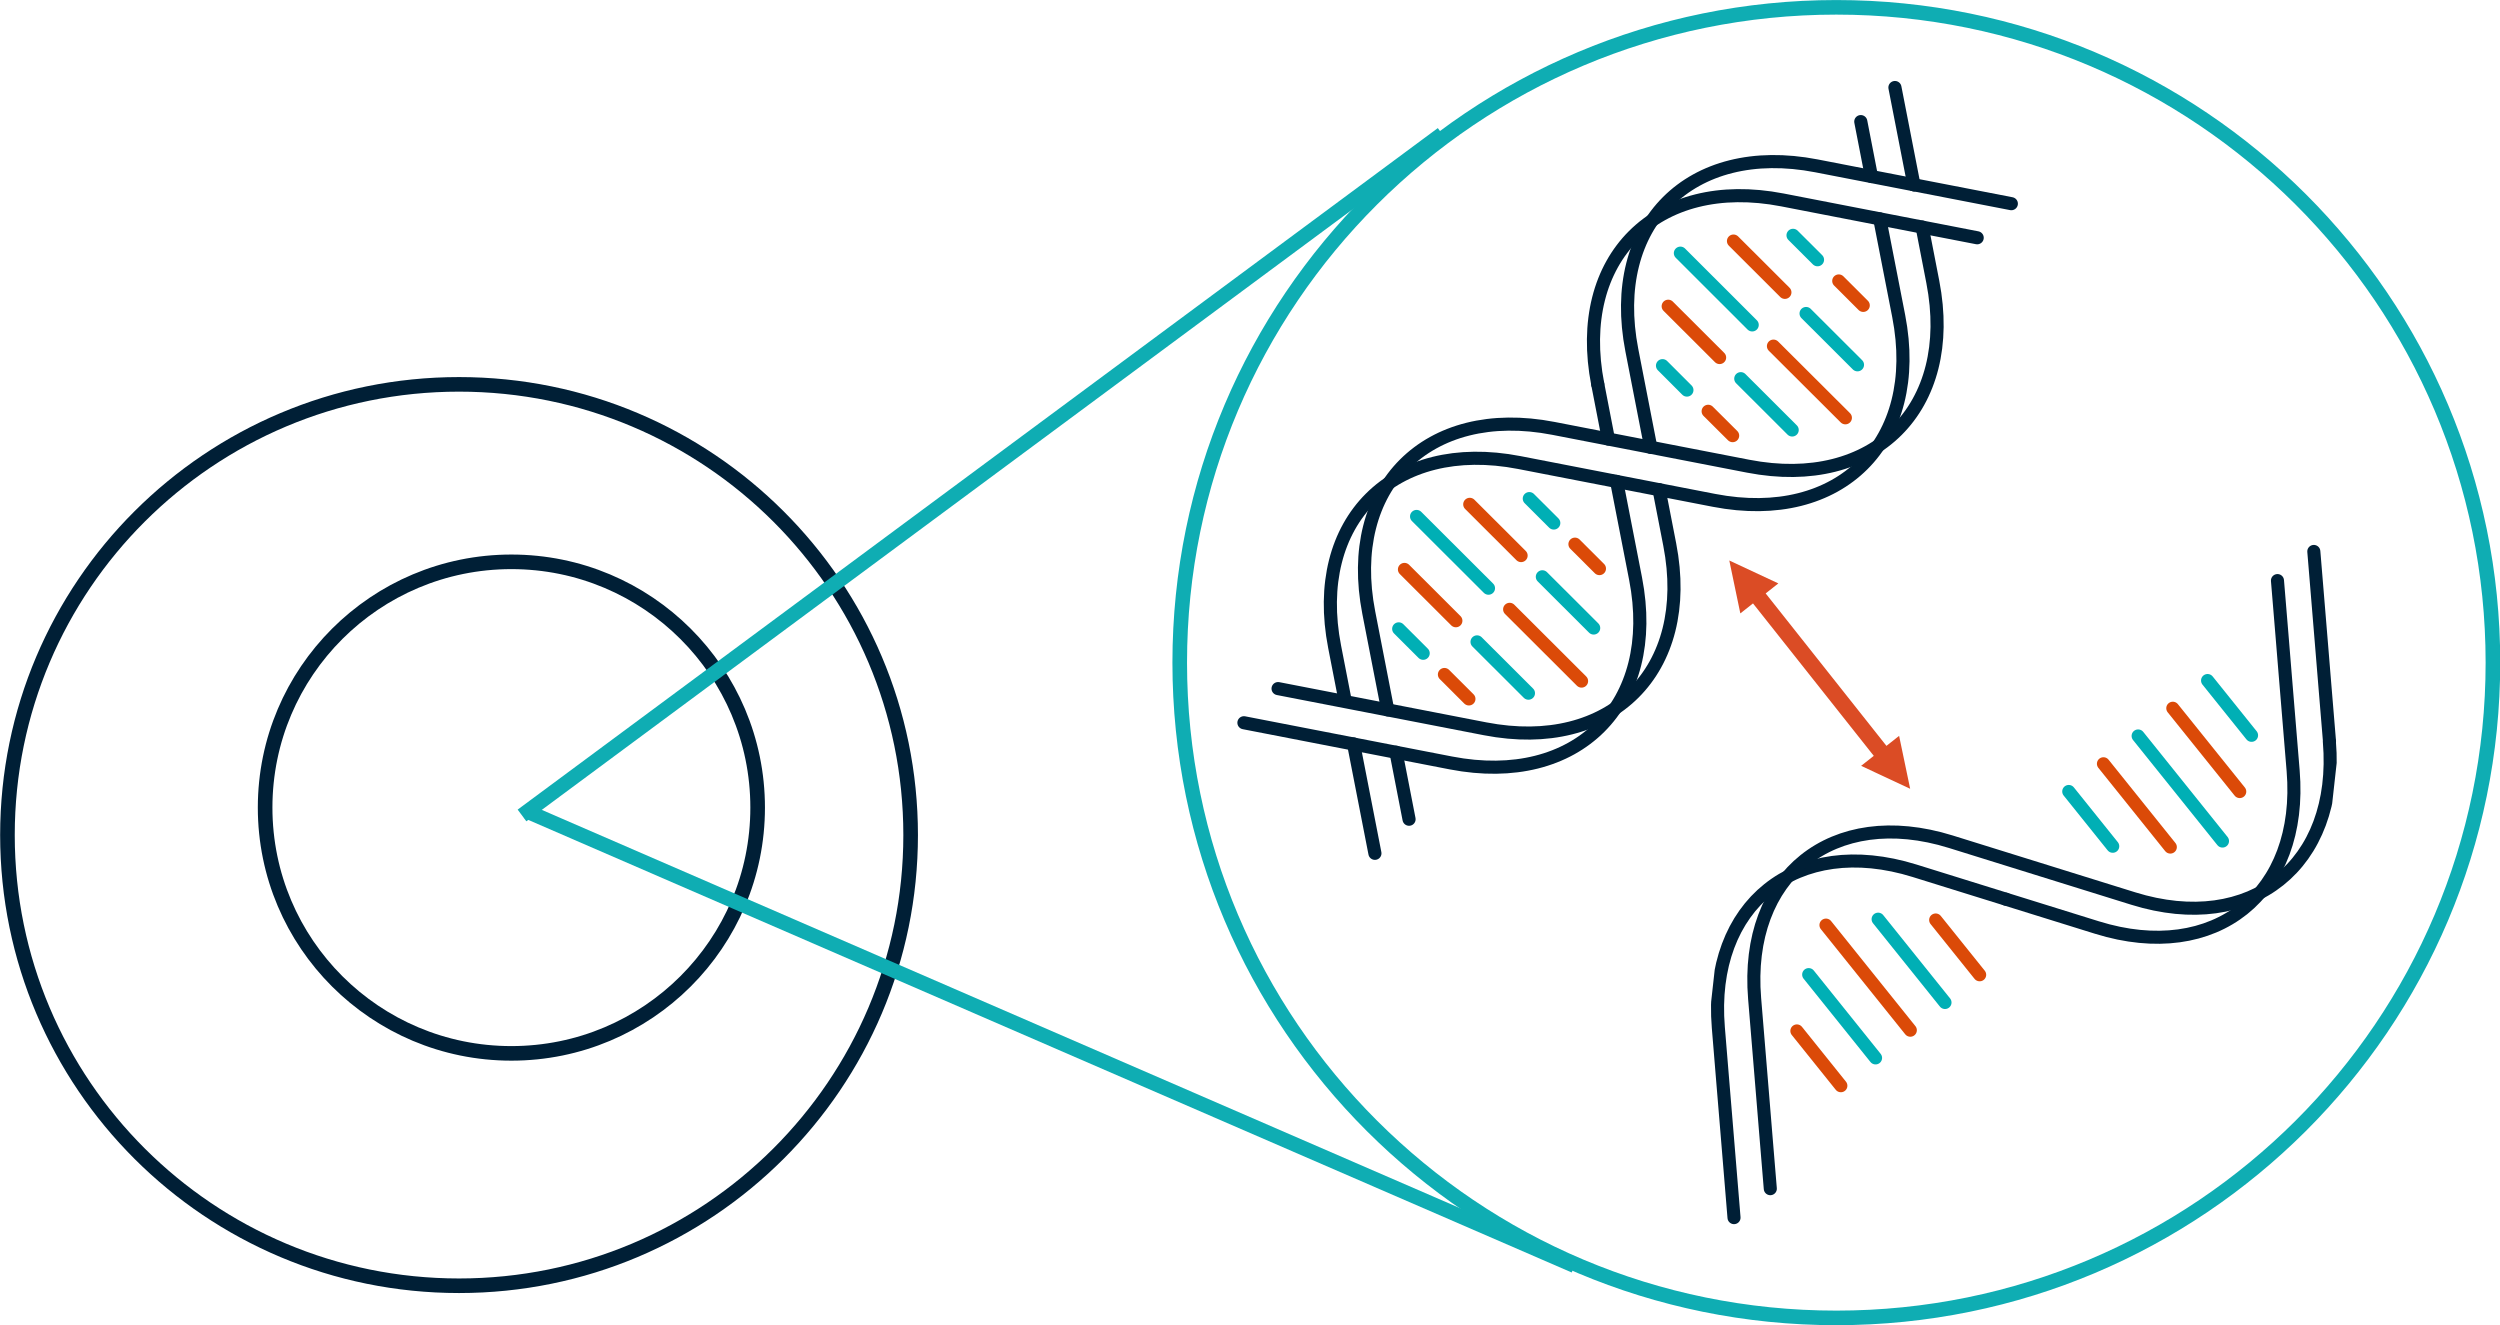
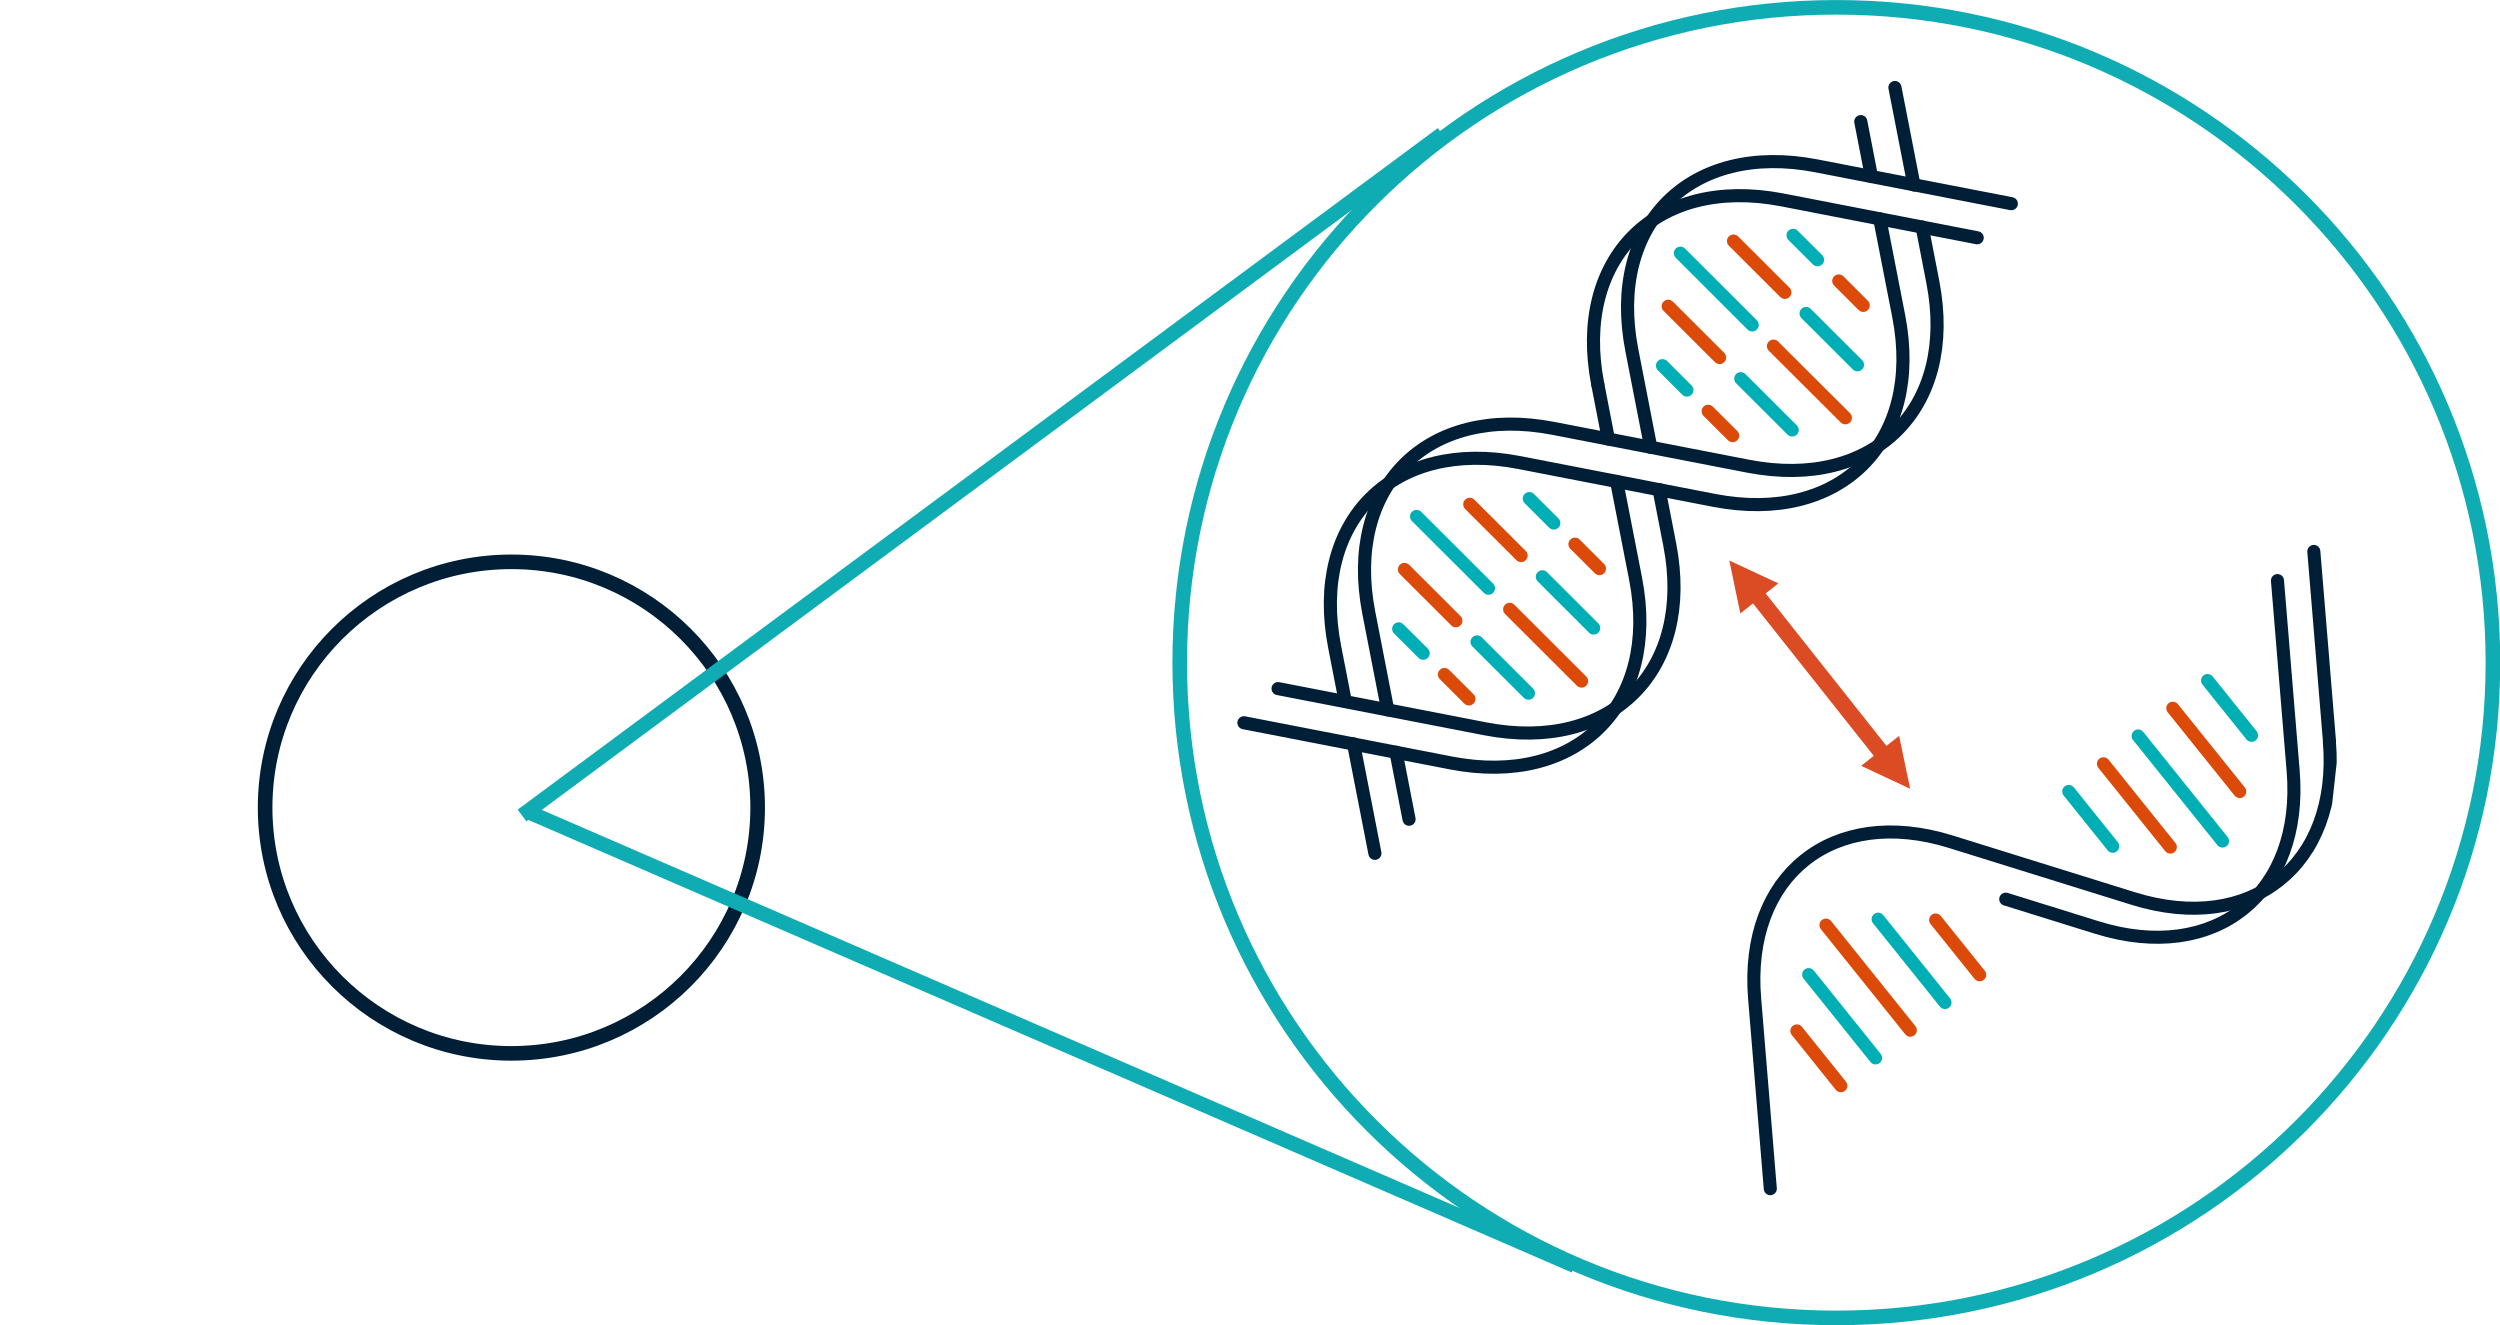
<svg xmlns="http://www.w3.org/2000/svg" width="249" height="132" xml:space="preserve">
  <defs>
    <clipPath id="clip0">
      <path d="M236.165 3685.17 295.1 3691.69 286.949 3765.05 228.014 3758.52Z" fill-rule="evenodd" clip-rule="evenodd" />
    </clipPath>
    <clipPath id="clip1">
      <path d="M236.165 3685.17 295.1 3691.69 286.949 3765.05 228.014 3758.52Z" fill-rule="evenodd" clip-rule="evenodd" />
    </clipPath>
    <clipPath id="clip2">
      <path d="M236.165 3685.17 295.1 3691.69 286.949 3765.05 228.014 3758.52Z" fill-rule="evenodd" clip-rule="evenodd" />
    </clipPath>
  </defs>
  <g transform="translate(-60 -3637)">
-     <path d="M77.372 326.832C77.372 302.04 97.47 281.942 122.262 281.942 147.054 281.942 167.151 302.04 167.151 326.832 167.151 351.624 147.054 371.721 122.262 371.721 97.47 371.721 77.372 351.624 77.372 326.832Z" stroke="#001F36" stroke-width="1.452" stroke-miterlimit="8" fill="none" fill-rule="evenodd" transform="matrix(1.002 0 0 1 -16.785 3393.34)" />
+     <path d="M77.372 326.832Z" stroke="#001F36" stroke-width="1.452" stroke-miterlimit="8" fill="none" fill-rule="evenodd" transform="matrix(1.002 0 0 1 -16.785 3393.34)" />
    <path d="M102.985 324.097C102.985 310.578 113.945 299.618 127.464 299.618 140.984 299.618 151.943 310.578 151.943 324.097 151.943 337.617 140.984 348.576 127.464 348.576 113.945 348.576 102.985 337.617 102.985 324.097Z" stroke="#001F36" stroke-width="1.452" stroke-miterlimit="8" fill="none" fill-rule="evenodd" transform="matrix(1.002 0 0 1 -16.785 3393.34)" />
    <path d="M0 0 91.464 67.88" stroke="#0FADB3" stroke-width="1.452" stroke-miterlimit="8" fill="none" fill-rule="evenodd" transform="matrix(1.002 0 0 -1 111.992 3718.22)" />
    <path d="M129.065 324.497 233.15 369.734" stroke="#0FADB3" stroke-width="1.452" stroke-miterlimit="8" fill="none" fill-rule="evenodd" transform="matrix(1.002 0 0 1 -16.785 3393.34)" />
    <path d="M193.898 309.656C193.898 273.611 223.119 244.39 259.164 244.39 295.21 244.39 324.431 273.611 324.431 309.656 324.431 345.702 295.21 374.923 259.164 374.923 223.119 374.923 193.898 345.702 193.898 309.656Z" stroke="#0FADB3" stroke-width="1.452" stroke-miterlimit="8" fill="none" fill-rule="evenodd" transform="matrix(1.002 0 0 1 -16.785 3393.34)" />
    <path d="M215.397 318.582 216.693 325.256" stroke="#001F36" stroke-width="1.305" stroke-linecap="round" stroke-linejoin="round" fill="none" transform="matrix(1.002 0 0 1 -16.785 3393.34)" />
    <path d="M267.696 266.274 268.756 271.742C271.189 284.274 262.936 292.526 250.404 290.094L231.041 286.326C218.509 283.893 210.256 292.145 212.689 304.678L214.572 314.364" stroke="#001F36" stroke-width="1.305" stroke-linecap="round" stroke-linejoin="round" fill="none" transform="matrix(1.002 0 0 1 -16.785 3393.34)" />
    <path d="M264.99 252.376 266.877 262.063" stroke="#001F36" stroke-width="1.305" stroke-linecap="round" stroke-linejoin="round" fill="none" transform="matrix(1.002 0 0 1 -16.785 3393.34)" />
    <path d="M241.544 292.428 242.605 297.896C245.038 310.428 236.785 318.68 224.253 316.248L203.674 312.244" stroke="#001F36" stroke-width="1.305" stroke-linecap="round" stroke-linejoin="round" fill="none" transform="matrix(1.002 0 0 1 -16.785 3393.34)" />
    <path d="M266.875 262.064 257.187 260.179C244.656 257.746 236.403 265.999 238.837 278.531L240.72 288.218" stroke="#001F36" stroke-width="1.305" stroke-linecap="round" stroke-linejoin="round" fill="none" transform="matrix(1.002 0 0 1 -16.785 3393.34)" />
    <path d="M276.56 263.947 266.874 262.063" stroke="#001F36" stroke-width="1.305" stroke-linecap="round" stroke-linejoin="round" fill="none" transform="matrix(1.002 0 0 1 -16.785 3393.34)" />
    <path d="M211.179 317.759 213.3 328.651" stroke="#001F36" stroke-width="1.305" stroke-linecap="round" stroke-linejoin="round" fill="none" transform="matrix(1.002 0 0 1 -16.785 3393.34)" />
    <path d="M263.48 265.457 265.366 275.144C267.797 287.675 259.544 295.929 247.011 293.496L227.646 289.728C215.115 287.294 206.862 295.547 209.295 308.078L210.317 313.334" stroke="#001F36" stroke-width="1.305" stroke-linecap="round" stroke-linejoin="round" fill="none" transform="matrix(1.002 0 0 1 -16.785 3393.34)" />
    <path d="M261.596 255.771 262.657 261.241" stroke="#001F36" stroke-width="1.305" stroke-linecap="round" stroke-linejoin="round" fill="none" transform="matrix(1.002 0 0 1 -16.785 3393.34)" />
    <path d="M237.326 291.611 239.21 301.298C241.643 313.829 233.39 322.083 220.858 319.65L200.28 315.645" stroke="#001F36" stroke-width="1.305" stroke-linecap="round" stroke-linejoin="round" fill="none" transform="matrix(1.002 0 0 1 -16.785 3393.34)" />
    <path d="M235.45 281.925 236.509 287.394" stroke="#001F36" stroke-width="1.305" stroke-linecap="round" stroke-linejoin="round" fill="none" transform="matrix(1.002 0 0 1 -16.785 3393.34)" />
    <path d="M273.166 267.342 253.8 263.572C241.269 261.141 233.016 269.393 235.45 281.928" stroke="#001F36" stroke-width="1.305" stroke-linecap="round" stroke-linejoin="round" fill="none" transform="matrix(1.002 0 0 1 -16.785 3393.34)" />
    <path d="M252.916 278.134 260.063 285.273" stroke="#DB4A08" stroke-width="1.305" stroke-linecap="round" stroke-linejoin="round" fill="none" transform="matrix(1.002 0 0 1 -16.785 3393.34)" />
    <path d="M256.158 274.884 261.268 279.995" stroke="#00AFB5" stroke-width="1.305" stroke-linecap="round" stroke-linejoin="round" fill="none" transform="matrix(1.002 0 0 1 -16.785 3393.34)" />
    <path d="M259.407 271.643 261.84 274.076" stroke="#DB4A08" stroke-width="1.305" stroke-linecap="round" stroke-linejoin="round" fill="none" transform="matrix(1.002 0 0 1 -16.785 3393.34)" />
    <path d="M254.777 286.486 249.667 281.375" stroke="#00AFB5" stroke-width="1.305" stroke-linecap="round" stroke-linejoin="round" fill="none" transform="matrix(1.002 0 0 1 -16.785 3393.34)" />
    <path d="M248.858 287.05 246.425 284.624" stroke="#DB4A08" stroke-width="1.305" stroke-linecap="round" stroke-linejoin="round" fill="none" transform="matrix(1.002 0 0 1 -16.785 3393.34)" />
    <path d="M243.664 268.874 250.803 276.021" stroke="#00AFB5" stroke-width="1.305" stroke-linecap="round" stroke-linejoin="round" fill="none" transform="matrix(1.002 0 0 1 -16.785 3393.34)" />
    <path d="M248.942 267.669 254.052 272.779" stroke="#DB4A08" stroke-width="1.305" stroke-linecap="round" stroke-linejoin="round" fill="none" transform="matrix(1.002 0 0 1 -16.785 3393.34)" />
    <path d="M254.861 267.098 257.295 269.531" stroke="#00AFB5" stroke-width="1.305" stroke-linecap="round" stroke-linejoin="round" fill="none" transform="matrix(1.002 0 0 1 -16.785 3393.34)" />
    <path d="M247.562 279.27 242.452 274.16" stroke="#DB4A08" stroke-width="1.305" stroke-linecap="round" stroke-linejoin="round" fill="none" transform="matrix(1.002 0 0 1 -16.785 3393.34)" />
    <path d="M244.313 282.512 241.887 280.079" stroke="#00AFB5" stroke-width="1.305" stroke-linecap="round" stroke-linejoin="round" fill="none" transform="matrix(1.002 0 0 1 -16.785 3393.34)" />
    <path d="M226.693 304.35 233.84 311.496" stroke="#DB4A08" stroke-width="1.305" stroke-linecap="round" stroke-linejoin="round" fill="none" transform="matrix(1.002 0 0 1 -16.785 3393.34)" />
    <path d="M229.943 301.108 235.045 306.211" stroke="#00AFB5" stroke-width="1.305" stroke-linecap="round" stroke-linejoin="round" fill="none" transform="matrix(1.002 0 0 1 -16.785 3393.34)" />
    <path d="M233.184 297.858 235.618 300.292" stroke="#DB4A08" stroke-width="1.305" stroke-linecap="round" stroke-linejoin="round" fill="none" transform="matrix(1.002 0 0 1 -16.785 3393.34)" />
    <path d="M228.561 312.701 223.452 307.591" stroke="#00AFB5" stroke-width="1.305" stroke-linecap="round" stroke-linejoin="round" fill="none" transform="matrix(1.002 0 0 1 -16.785 3393.34)" />
    <path d="M222.643 313.273 220.21 310.84" stroke="#DB4A08" stroke-width="1.305" stroke-linecap="round" stroke-linejoin="round" fill="none" transform="matrix(1.002 0 0 1 -16.785 3393.34)" />
    <path d="M217.441 295.098 224.588 302.245" stroke="#00AFB5" stroke-width="1.305" stroke-linecap="round" stroke-linejoin="round" fill="none" transform="matrix(1.002 0 0 1 -16.785 3393.34)" />
    <path d="M222.727 293.892 227.83 298.995" stroke="#DB4A08" stroke-width="1.305" stroke-linecap="round" stroke-linejoin="round" fill="none" transform="matrix(1.002 0 0 1 -16.785 3393.34)" />
    <path d="M228.646 293.32 231.079 295.753" stroke="#00AFB5" stroke-width="1.305" stroke-linecap="round" stroke-linejoin="round" fill="none" transform="matrix(1.002 0 0 1 -16.785 3393.34)" />
    <path d="M221.346 305.485 216.237 300.375" stroke="#DB4A08" stroke-width="1.305" stroke-linecap="round" stroke-linejoin="round" fill="none" transform="matrix(1.002 0 0 1 -16.785 3393.34)" />
    <path d="M218.097 308.727 215.664 306.294" stroke="#00AFB5" stroke-width="1.305" stroke-linecap="round" stroke-linejoin="round" fill="none" transform="matrix(1.002 0 0 1 -16.785 3393.34)" />
    <g clip-path="url(#clip0)">
      <g clip-path="url(#clip1)">
        <g clip-path="url(#clip2)">
          <path d="M27.072 38.347 36.396 40.16C48.46 42.511 56.411 34.559 54.061 22.496L52.247 13.173 51.46 9.111 50.433 3.841" stroke="#001F36" stroke-width="1.299" stroke-linecap="round" stroke-linejoin="round" fill="none" transform="matrix(0.996 0.11 -0.11 0.994 237.027 3685.46)" />
-           <path d="M4.736 71.646 2.922 62.321 2.112 58.166 1.108 52.997C-1.241 40.934 6.709 32.984 18.773 35.333L28.096 37.146" stroke="#001F36" stroke-width="1.299" stroke-linecap="round" stroke-linejoin="round" fill="none" transform="matrix(0.996 0.11 -0.11 0.994 235.872 3686.54)" />
          <path d="M56.34 19.342 55.314 14.075 54.526 10.013 52.711 0.689" stroke="#001F36" stroke-width="1.299" stroke-linecap="round" stroke-linejoin="round" fill="none" transform="matrix(0.996 0.11 -0.11 0.994 238.032 3685.44)" />
          <path d="M7.881 69.01 6.855 63.742 6.067 59.68 4.253 50.356C1.904 38.292 9.854 30.341 21.917 32.69L40.563 36.319C52.627 38.668 60.578 30.718 58.228 18.654" stroke="#001F36" stroke-width="1.299" stroke-linecap="round" stroke-linejoin="round" fill="none" transform="matrix(0.996 0.11 -0.11 0.994 236.064 3685.93)" />
          <path d="M9.483 9.483 0 0" stroke="#00AFB5" stroke-width="1.299" stroke-linecap="round" stroke-linejoin="round" fill="none" transform="matrix(0.996 0.11 -0.11 0.994 272.958 3710.3)" />
          <path d="M7.517 7.517 0 0" stroke="#DB4A08" stroke-width="1.299" stroke-linecap="round" stroke-linejoin="round" fill="none" transform="matrix(0.996 0.11 -0.11 0.994 269.503 3713.07)" />
          <path d="M4.944 4.944 0 0" stroke="#00AFB5" stroke-width="1.299" stroke-linecap="round" stroke-linejoin="round" fill="none" transform="matrix(0.996 0.11 -0.11 0.994 266.048 3715.83)" />
          <path d="M0 0 7.524 7.517" stroke="#DB4A08" stroke-width="1.299" stroke-linecap="round" stroke-linejoin="round" fill="none" transform="matrix(0.996 0.11 -0.11 0.994 276.411 3707.54)" />
          <path d="M0 0 4.944 4.944" stroke="#00AFB5" stroke-width="1.299" stroke-linecap="round" stroke-linejoin="round" fill="none" transform="matrix(0.996 0.11 -0.11 0.994 279.874 3704.78)" />
          <path d="M9.483 9.483 0 0" stroke="#DB4A08" stroke-width="1.299" stroke-linecap="round" stroke-linejoin="round" fill="none" transform="matrix(0.996 0.11 -0.11 0.994 241.866 3729.14)" />
          <path d="M7.517 7.517 0 0" stroke="#00AFB5" stroke-width="1.299" stroke-linecap="round" stroke-linejoin="round" fill="none" transform="matrix(0.996 0.11 -0.11 0.994 240.145 3734.07)" />
          <path d="M4.944 4.944 0 0" stroke="#DB4A08" stroke-width="1.299" stroke-linecap="round" stroke-linejoin="round" fill="none" transform="matrix(0.996 0.11 -0.11 0.994 238.969 3739.68)" />
          <path d="M0 0 7.517 7.517" stroke="#00AFB5" stroke-width="1.299" stroke-linecap="round" stroke-linejoin="round" fill="none" transform="matrix(0.996 0.11 -0.11 0.994 247.061 3728.55)" />
          <path d="M0 0 4.944 4.944" stroke="#DB4A08" stroke-width="1.299" stroke-linecap="round" stroke-linejoin="round" fill="none" transform="matrix(0.996 0.11 -0.11 0.994 252.793 3728.63)" />
        </g>
      </g>
    </g>
    <path d="M251.644 302.135 264.644 318.577 263.386 319.573 250.384 303.13ZM249.623 304.755 248.526 299.485 253.401 301.768ZM265.406 316.952 266.504 322.222 261.629 319.938Z" fill="#DB4C25" transform="matrix(1.002 0 0 1 -16.785 3393.34)" />
  </g>
</svg>